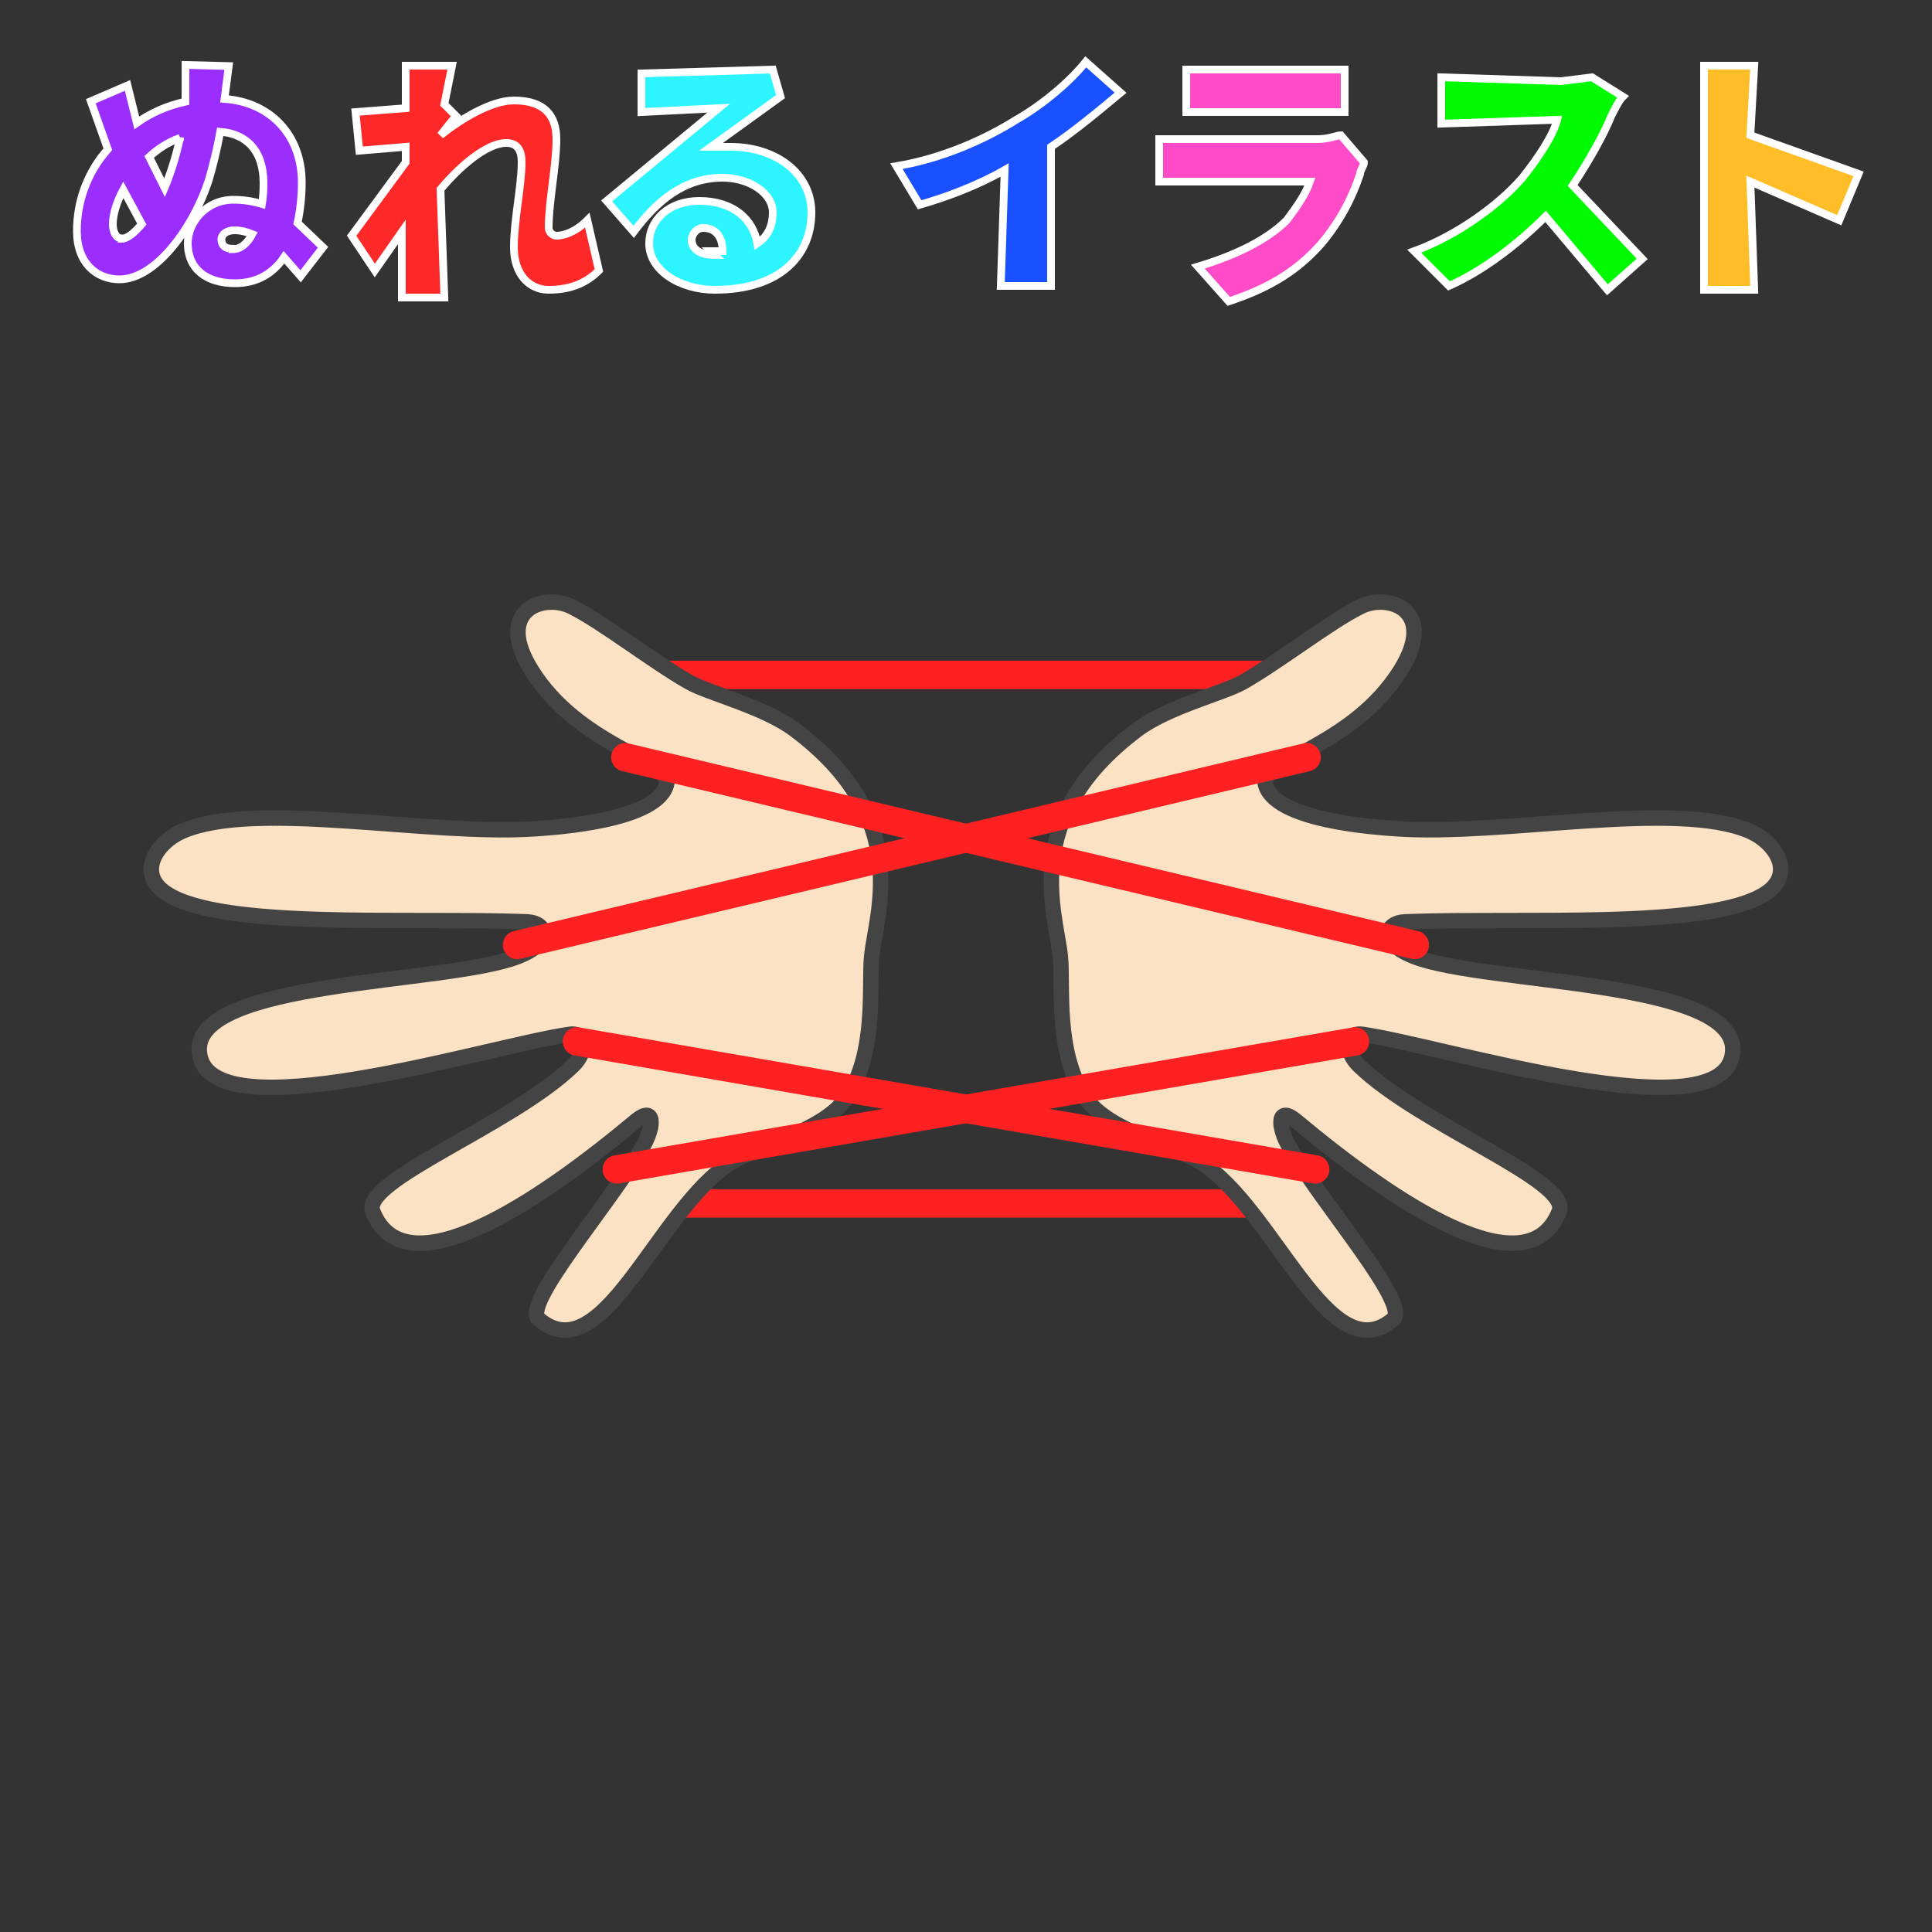
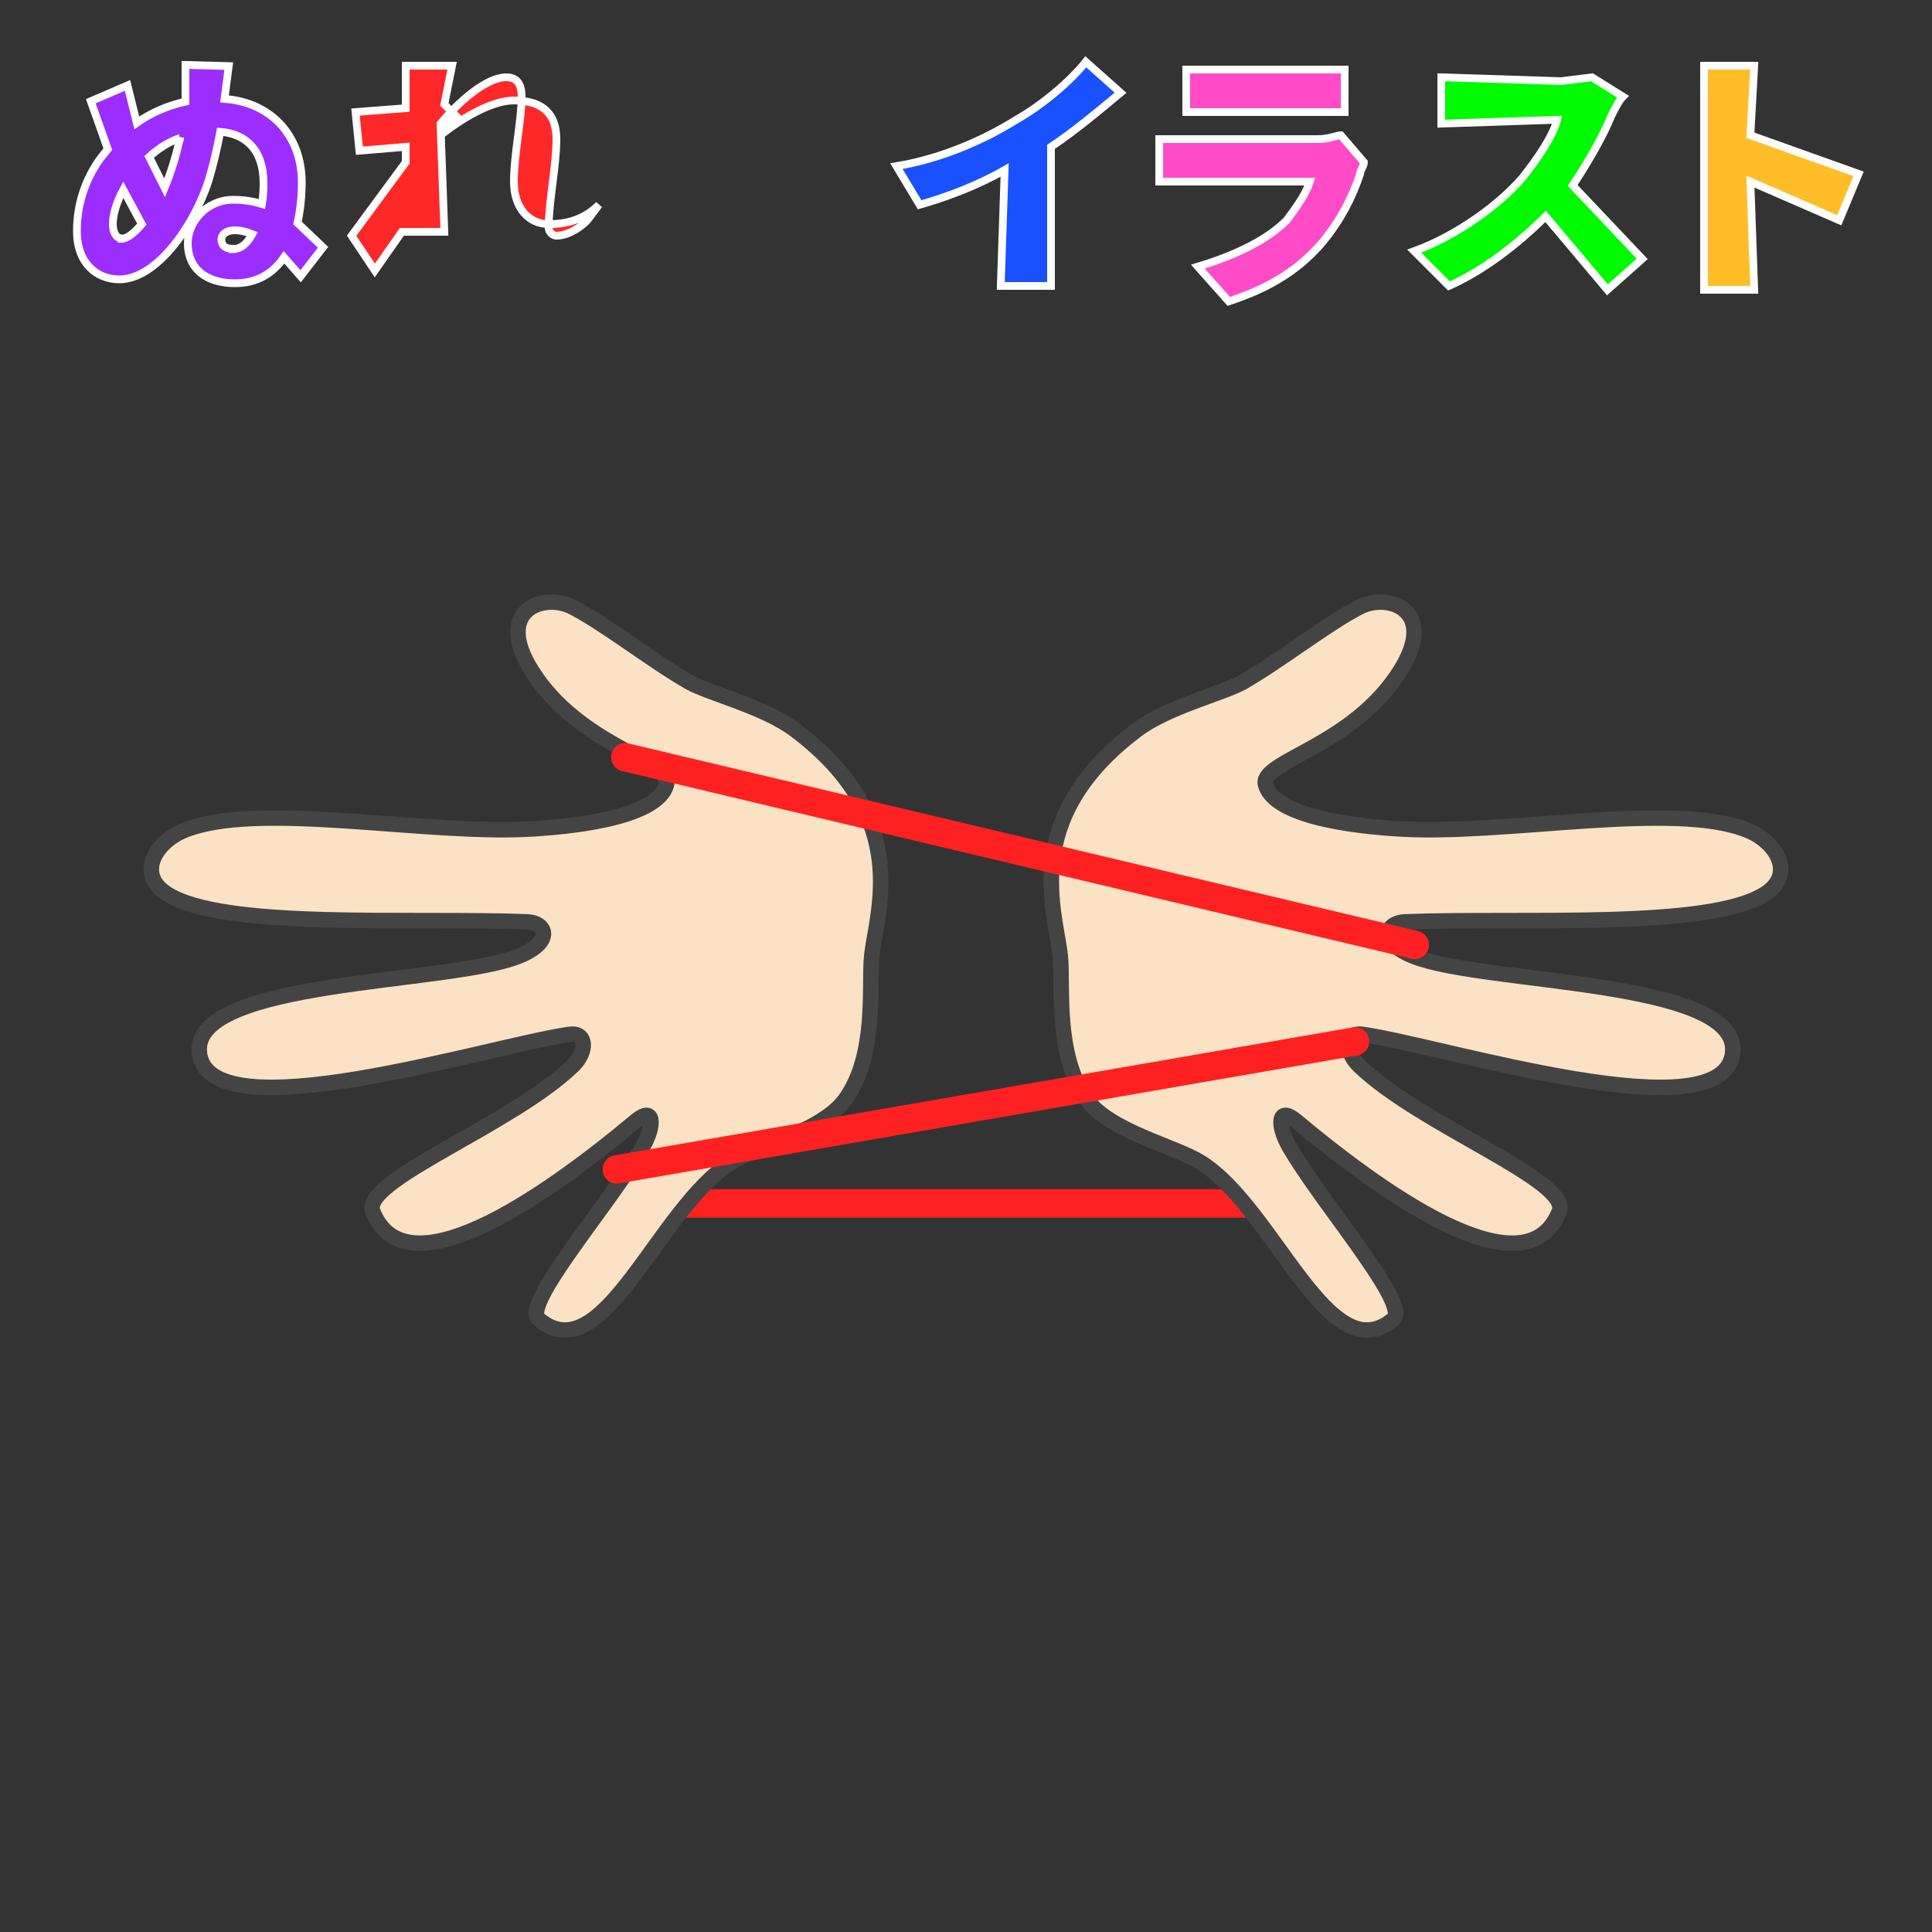
<svg xmlns="http://www.w3.org/2000/svg" id="svg40" version="1.1" style="overflow:visible" viewBox="-250 -250 500 500" height="2000px" width="2000px">
  <rect x="-250" y="-250" width="500" height="500" fill="#333333" stroke="none" />
  <defs id="defs44" />
  <rect id="rect2" fill-opacity="0" fill="rgb(0,0,0)" height="500" width="500" y="-250" x="-250" />
  <svg id="svg22" version="1.1" y="-250" x="-250" viewBox="-250 -250 500 500" height="500" width="500" style="overflow:visible">
    <g style="fill:#ffffff;stroke-linejoin:round" id="g20">
      <path style="fill:#ff2121;fill-opacity:1;stroke:none;stroke-linecap:butt;stroke-linejoin:round" id="path4" d="m -80.71,57.77 v 7.354 H 80.71 V 57.77 Z" />
-       <path style="fill:#ff2121;fill-opacity:1;stroke:none;stroke-linecap:butt;stroke-linejoin:round" id="path6" d="m -89.19,-79.01 v 7.354 H 89.18 V -79.01 Z" />
      <path style="fill:#fce2c4;fill-opacity:1;stroke:#444444;stroke-width:4;stroke-linecap:butt;stroke-linejoin:miter;stroke-opacity:1" id="path8" d="m 44.28,-61.13 c 8.065,-6.053 22.237,-9.4 27.392,-12.344 9.548,-5.452 22.395,-15.547 30.402,-19.524 7.314,-3.633 20.138,0.901 10.319,16.562 -12.223,19.497 -35.573,23.185 -34.953,29.165 1.961,9.676 28.624,11.364 33.878,11.737 27.615,1.959 72.333,-7.544 91.393,0.602 6.944,2.968 12.003,11.116 4.155,16.203 -14.488,9.39 -62.853,6.132 -93.194,7.298 -5.256,0.202 -7.05,5.345 2.352,9.002 18.473,7.187 83.821,5.883 82.398,24.607 -1.661,21.865 -75.211,-1.605 -95.871,-4.495 -4.337,-0.607 -4.677,4.393 -0.811,8.125 16.015,15.46 54.94,29.744 51.783,37.714 -8.266,20.869 -42.629,-2.159 -68.09,-23.438 -4.869,-4.069 -4.896,1.314 -1.769,6.709 8.705,15.023 31.414,40.796 26.908,44.614 -16.627,14.089 -30.803,-28.816 -49.914,-40.646 -6.737,-4.17 -23.532,-8.007 -29.445,-16.268 -8.26,-11.541 -6.039,-29.558 -6.796,-36.935 -1.196,-11.657 -10.703,-35.75 19.864,-58.69 z" />
      <path style="fill:#fce2c4;fill-opacity:1;stroke:#444444;stroke-width:4;stroke-linecap:butt;stroke-linejoin:miter;stroke-opacity:1" id="path10" d="m -44.28,-61.13 c -8.065,-6.053 -22.237,-9.4 -27.392,-12.344 -9.548,-5.452 -22.395,-15.547 -30.402,-19.524 -7.314,-3.633 -20.138,0.901 -10.319,16.562 12.223,19.497 35.573,23.185 34.953,29.165 -1.961,9.676 -28.624,11.364 -33.878,11.737 -27.615,1.959 -72.333,-7.544 -91.393,0.602 -6.944,2.968 -12.003,11.116 -4.155,16.203 14.488,9.39 62.853,6.132 93.194,7.298 5.256,0.202 7.05,5.345 -2.352,9.002 -18.473,7.187 -83.821,5.883 -82.398,24.607 1.661,21.865 75.211,-1.605 95.871,-4.495 4.337,-0.607 4.677,4.393 0.811,8.125 -16.015,15.46 -54.94,29.744 -51.783,37.714 8.266,20.869 42.629,-2.159 68.09,-23.438 4.869,-4.069 4.896,1.314 1.769,6.709 -8.705,15.023 -31.414,40.796 -26.908,44.614 16.627,14.089 30.803,-28.816 49.914,-40.646 6.737,-4.17 23.532,-8.007 29.445,-16.268 8.26,-11.541 6.039,-29.558 6.796,-36.935 1.196,-11.657 10.703,-35.75 -19.864,-58.69 z" />
      <path style="fill:#ff2121;fill-opacity:1;stroke:none;stroke-linecap:butt;stroke-linejoin:round" id="path12" d="m -87.96,-57.69 a 3.686,3.677 0 0 0 -0.98,7.262 l 204.17,48.535 a 3.686,3.677 0 1 0 1.709,-7.153 l -204.17,-48.53 A 3.686,3.677 0 0 0 -87.96,-57.685 Z" />
-       <path style="fill:#ff2121;fill-opacity:1;stroke:none;stroke-linecap:butt;stroke-linejoin:round" id="path14" d="m 88.21,-57.69 a 3.686,3.677 0 0 0 -0.985,0.112 l -204.17,48.535 a 3.686,3.677 0 1 0 1.707,7.153 l 204.17,-48.535 A 3.686,3.677 0 0 0 88.21,-57.69 Z" />
      <path style="fill:#ff2121;fill-opacity:1;stroke:none;stroke-linecap:butt;stroke-linejoin:round" id="path16" d="m 100.6,15.85 a 3.686,3.677 0 0 0 -0.622,0.063 l -190.91,33.092 a 3.686,3.677 0 1 0 1.261,7.245 l 190.91,-33.092 A 3.686,3.677 0 0 0 100.6,15.85 Z" />
-       <path style="fill:#ff2121;fill-opacity:1;stroke:none;stroke-linecap:butt;stroke-linejoin:round" id="path18" d="m -100.71,15.85 a 3.686,3.677 0 0 0 -0.528,7.308 l 190.91,33.092 a 3.686,3.677 0 1 0 1.261,-7.245 l -190.91,-33.1 a 3.686,3.677 0 0 0 -0.733,-0.063 z" />
    </g>
  </svg>
  <g style="stroke:#ffffff;stroke-width:2" id="g38">
    <path style="fill:#9b2dff" id="path24" d="m -189.8,-185.6 c -1.9,0 -2.9,-0.9 -2.9,-2.4 0,-1.4 1.4,-2.4 3.4,-2.4 1.6,0 3.1,0.4 4.6,1 -1.3,2.4 -3,3.9 -5.1,3.9 z m -28.7,-2.7 c -1.6,0 -2.3,-1.9 -2.3,-3.7 0,-2.6 1.1,-6 2.7,-8.9 l 4.8,8.9 c -2,2.4 -3.9,3.8 -5.2,3.8 z m 15.1,-26.1 c -1,4.7 -2.3,8.9 -4,13 l -4,-8 c 2.2,-2 4.8,-3.8 8,-4.9 z m 37,28.4 -6.6,-6.3 c 0.7,-3.2 1.1,-6.8 1.1,-10.5 0,-12.4 -8.3,-20.8 -20,-21.6 l 1.1,-8.5 -11.2,-0.3 v 9.5 c -4.9,1.1 -9.1,3 -12.6,5.5 l -2.4,-9.7 -9.5,4.1 4.4,12.4 c -0.6,0.7 -1.1,1.4 -1.7,2.1 -3.5,4.7 -6.3,11.2 -6.3,19.1 0,8.3 5.1,12.5 11,12.5 9.5,0 19.2,-13.6 23.1,-25.6 1.1,-3.7 2.2,-8.2 3,-12.6 6.5,0.5 11.2,4.6 11.2,13.3 0,1.8 -0.1,3.7 -0.4,5.4 -2.3,-0.7 -4.7,-1.1 -7.4,-1.1 -7.2,0 -11.8,6 -11.8,11.2 0,6.8 4.9,10.4 12.2,10.4 5.8,0 9.9,-2.6 12.7,-6.7 l 4.3,4.9 z" />
-     <path style="fill:#ff2828" id="path26" d="m -98,-193 c -3,3 -6,4 -8,4 -1,0 -2,-1 -2,-2 0,-7 2,-16 2,-23 0,-6 -3,-10 -11,-10 -6,0 -14,5 -19,9 l 4,-5 -3,-3 2,-10 h -12 v 11 l -13,1 1,10 12,-1 v 4 l -14,19 6,9 7,-10 v 17 h 11 l -1,-28 c 5,-6 12,-12 17,-12 3,0 4,2 4,5 0,6 -2,15 -2,22 0,7 4,11 9,11 6,0 10,-2 13,-5 z" />
-     <path style="fill:#2df5ff" id="path28" d="m -65,-184 c -3,0 -6,-1 -6,-4 0,-1 1,-3 3,-3 3,0 5,2 5,6 -1,0 -2,0 -3,0 z m 15,-48 -34,1 v 10 l 20,-1 -29,24 7,8 c 6,-8 13,-14 23,-14 7,0 13,4 13,9 0,3 -1,6 -4,8 -1,-6 -6,-11 -15,-11 -8,0 -13,5 -13,11 0,7 8,12 17,12 17,0 25,-9 25,-20 0,-10 -9,-17 -21,-17 -2,0 -3,0 -5,0 l 18,-13 z" />
+     <path style="fill:#ff2828" id="path26" d="m -98,-193 c -3,3 -6,4 -8,4 -1,0 -2,-1 -2,-2 0,-7 2,-16 2,-23 0,-6 -3,-10 -11,-10 -6,0 -14,5 -19,9 l 4,-5 -3,-3 2,-10 h -12 v 11 l -13,1 1,10 12,-1 v 4 l -14,19 6,9 7,-10 h 11 l -1,-28 c 5,-6 12,-12 17,-12 3,0 4,2 4,5 0,6 -2,15 -2,22 0,7 4,11 9,11 6,0 10,-2 13,-5 z" />
    <path style="fill:#1950ff" id="path30" d="m 22,-212 c 6,-4 12,-9 18,-14 l -9,-8 c -4,5 -11,11 -18,15 -8,5 -19,10 -31,12 l 6,10 c 7,-2 15,-5 22,-9 l -1,30 h 13 z" />
    <path style="fill:#ff4bc8" id="path32" d="m 97,-215 c -1,0 -3,1 -6,1 H 50 v 11 h 39 c -1,3 -3,6 -6,10 -5,5 -13,9 -23,12 l 8,9 c 9,-3 17,-7 24,-15 5,-6 8,-12 10,-18 0,-1 1,-2 1,-3 z m -40,-6 h 41 v -11 H 57 Z" />
    <path style="fill:#00fa00" id="path34" d="m 162,-230 -8,1 -31,-1 v 12 l 30,-1 c -1,4 -5,10 -9,15 -6,7 -17,15 -28,19 l 9,9 c 9,-4 18,-11 25,-18 l 16,19 9,-8 -18,-19 c 4,-6 8,-13 10,-18 1,-2 2,-4 3,-5 z" />
    <path style="fill:#ffbe28" id="path36" d="m 231,-205 -28,-10 1,-18 h -13 v 58 h 13 l -1,-28 23,10 z" />
  </g>
</svg>